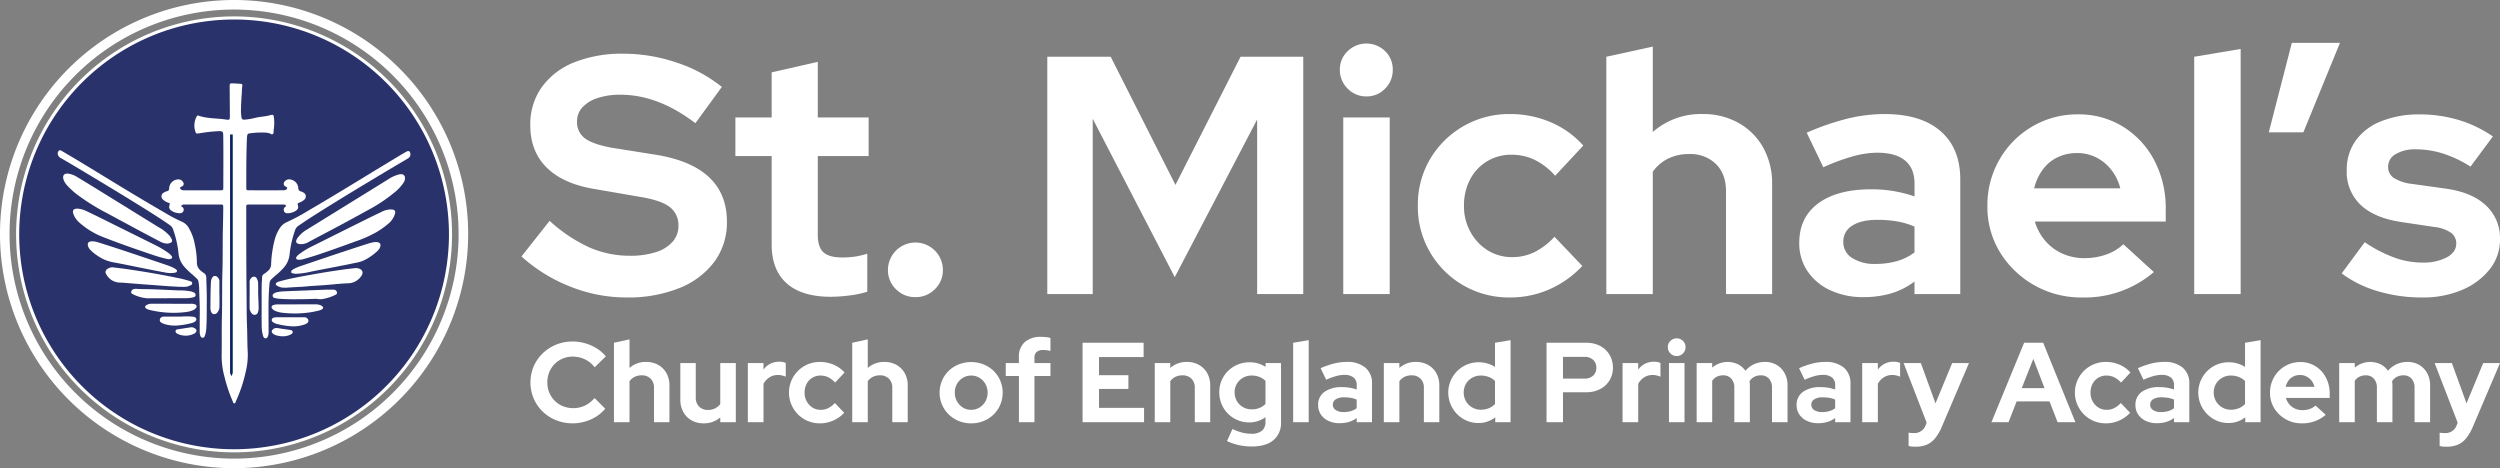
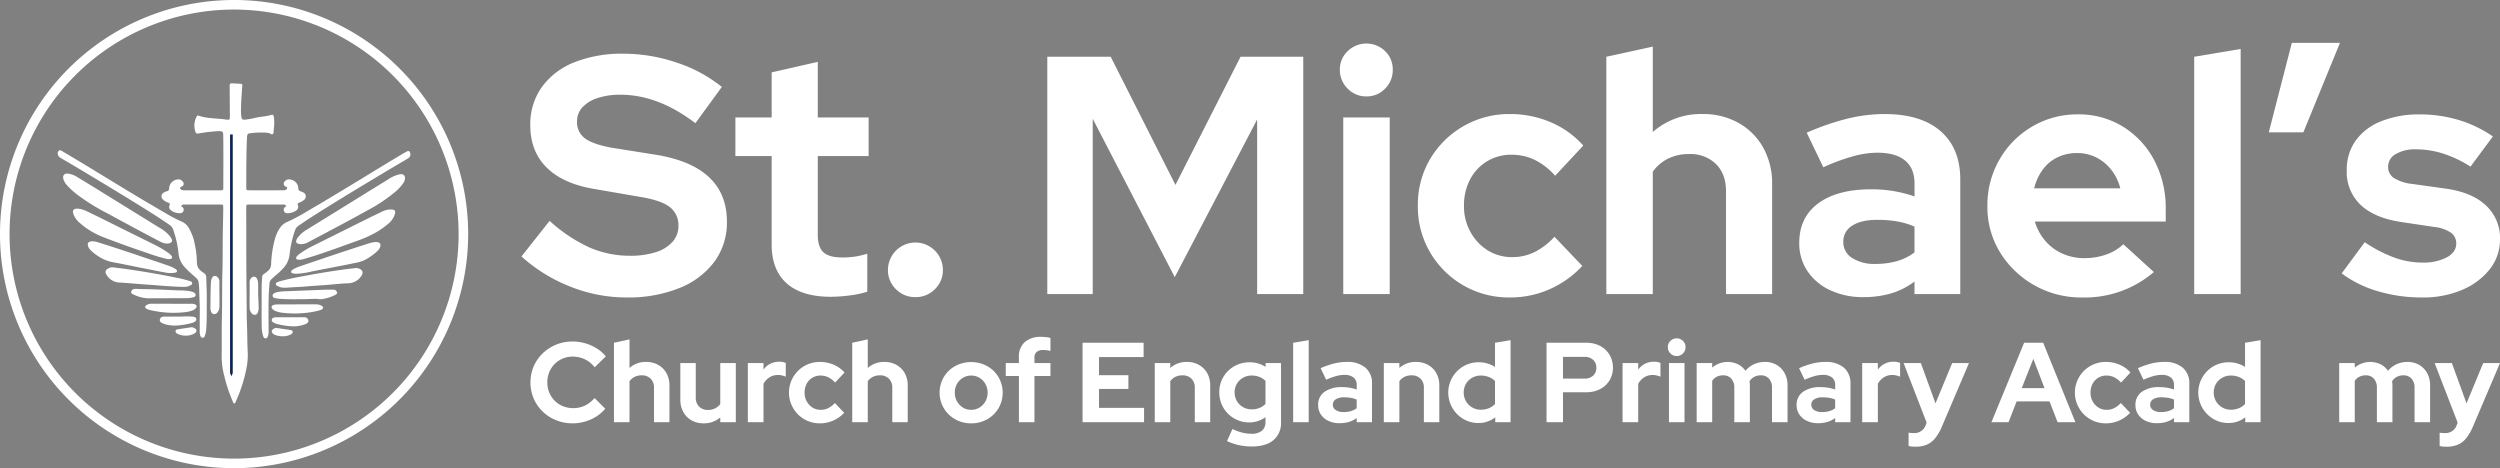
<svg xmlns="http://www.w3.org/2000/svg" width="805.491" height="150.845" viewBox="0 0 805.491 150.845">
  <rect x="0" y="0" width="805.491" height="150.845" fill="#808080" stroke="none" />
  <g id="Group_320" data-name="Group 320" transform="translate(-251 -362.001)">
-     <path id="Path_659" data-name="Path 659" d="M146.952,77.346A69.73,69.73,0,1,1,77.223,7.617a69.729,69.729,0,0,1,69.729,69.729" transform="translate(249.199 360.17)" fill="#2a326c" stroke="#fff" stroke-width="1" />
    <path id="Path_660" data-name="Path 660" d="M75.422,150.846a75.423,75.423,0,1,1,75.423-75.423,75.507,75.507,0,0,1-75.423,75.423m0-147.765a72.342,72.342,0,1,0,72.342,72.342A72.424,72.424,0,0,0,75.422,3.081" transform="translate(251 362)" fill="#fff" />
    <path id="Path_661" data-name="Path 661" d="M74.814,74.837c.176.327.539.367.685.666a1.134,1.134,0,0,1-1,1.687,4.647,4.647,0,0,1-2.983-.939,1.367,1.367,0,0,1-.466-1.58c.192-.658.167-.681-.459-.9a4.07,4.07,0,0,1-1.57-.936,1.351,1.351,0,0,1,.26-2.31,3.1,3.1,0,0,1,1-.429c.491-.106.648-.378.673-.885a3,3,0,0,1,2.655-2.89,1.718,1.718,0,0,1,1.8.805.908.908,0,0,1-.375,1.454c-.1.053-.212.078-.307.135-.308.185-.344.409-.1.678a1.17,1.17,0,0,0,.8.4c.223.014.447.017.67.017q5.575,0,11.152,0c.167,0,.336.007.5-.006.531-.042.6-.119.647-.663.008-.111.006-.223.006-.335.014-5.506.057-11.012-.017-16.518-.019-1.422-.158-1.58-1.617-1.526a47.005,47.005,0,0,0-5.329.564c-.387.059-.773.121-1.161.169-.549.068-.685,0-.859-.549a6.116,6.116,0,0,1,.305-4.725c.284-.572.354-.586.988-.371,2.659.9,6,.727,8.756,1.2a1.838,1.838,0,0,0,.251.02c.637.021.747-.068.785-.684.021-.334.012-.671.01-1.006q-.027-4.276-.059-8.553c0-.2-.007-.391,0-.587.014-.8.085-.9.85-.883.893.018,1.785.093,2.677.136a.516.516,0,0,1,.54.672c-.122.833-.111,1.672-.175,2.507-.149,1.95-.25,3.9-.255,5.858a13.576,13.576,0,0,0,.137,1.585c.089.761.318.98,1.1.931a21.185,21.185,0,0,0,3.381-.588c1.854-.422,3.1-.368,4.929-.887.762-.217.929-.1,1.066.677a15.111,15.111,0,0,1-.077,4.173c-.044.433.089,1.005-.283,1.269-.4.285-.8-.225-1.229-.3a8.25,8.25,0,0,0-1.074-.164,27.289,27.289,0,0,0-5.017.216c-.729.1-.83.2-.949.928a4.424,4.424,0,0,0-.052.5c-.249,5.362-.208,10.728-.221,16.093,0,.745.093.843.813.844q5.575.013,11.151,0a1.458,1.458,0,0,0,.656-.11c.254-.125.514-.261.55-.58s-.251-.385-.468-.505a.986.986,0,0,1-.317-1.654,1.8,1.8,0,0,1,1.807-.628,2.985,2.985,0,0,1,2.564,2.719,1.07,1.07,0,0,0,.934,1.15,2.477,2.477,0,0,1,.682.315,1.386,1.386,0,0,1,.262,2.366,4.572,4.572,0,0,1-1.435.851c-.707.285-.73.293-.534.993a1.388,1.388,0,0,1-.6,1.608,4.985,4.985,0,0,1-2.843.867,1.039,1.039,0,0,1-1.115-.832,1.116,1.116,0,0,1,.53-1.279c.088-.063.2-.1.229-.277a1.089,1.089,0,0,0-.994-.415q-1.174,0-2.348,0-4.235,0-8.469,0c-1.029,0-1.07.032-1.067,1.009.021,8.86-.013,17.721.1,26.579.048,3.883,0,7.77.157,11.65.115,2.819.059,5.641.229,8.461a22.5,22.5,0,0,1-.626,6.068,47.266,47.266,0,0,1-3.185,9.609c-.119.263-.158.689-.512.691s-.406-.419-.527-.683a48.836,48.836,0,0,1-2.7-8.1,25.215,25.215,0,0,1-.856-6.876c.077-4.024-.03-8.051.08-12.073.134-4.918.01-9.838.163-14.753.151-4.834.038-9.669.167-14.5q.079-2.933.1-5.866c0-.2-.006-.391,0-.587.014-.407-.15-.64-.586-.626-.139,0-.279,0-.419,0H76.058a1.3,1.3,0,0,0-1.244.441" transform="translate(234.547 353.505)" fill="#fff" />
    <path id="Path_662" data-name="Path 662" d="M72.5,112.785c0,3.313.014,5.966-.165,8.617a7.941,7.941,0,0,1-.456,2.122c-.12.341-.308.6-.712.6s-.584-.281-.717-.606a3.569,3.569,0,0,1-.218-1.4c.008-1.9-.011-3.8.021-5.7.043-2.656-.143-5.305-.182-7.959-.01-.7-.106-1.392-.181-2.086a2.06,2.06,0,0,0-.682-1.4c-.422-.367-.818-.763-1.244-1.122a26.421,26.421,0,0,1-2.6-2.5A7.537,7.537,0,0,1,63.4,96.915a32.723,32.723,0,0,0-1.736-7.663,2.683,2.683,0,0,0-1.018-1.383c-2.033-1.434-4.122-2.784-6.227-4.107-8.045-5.054-16.18-9.96-24.338-14.828q-2.267-1.353-4.554-2.673A1.735,1.735,0,0,1,24.5,64.926a1.147,1.147,0,0,1,.362-1.067c.36-.3.7-.052,1,.126,1.951,1.147,3.9,2.294,5.838,3.466,9.154,5.542,18.242,11.2,27.519,16.532a46.246,46.246,0,0,0,5.348,2.787,4.834,4.834,0,0,1,2.209,2.105A15.534,15.534,0,0,1,68.6,93.808a29.127,29.127,0,0,1,.725,6.061,3.3,3.3,0,0,0,1.288,2.694,4.745,4.745,0,0,0,.8.606,1.752,1.752,0,0,1,.931,1.728c.1,2.848.205,5.7.161,7.888" transform="translate(245.115 346.692)" fill="#fff" />
    <path id="Path_663" data-name="Path 663" d="M110.96,113.363c0-1.984-.016-3.969.007-5.953.011-.921.1-1.84.146-2.761a1.183,1.183,0,0,1,.564-.969,13.354,13.354,0,0,0,1.33-1.017,2.871,2.871,0,0,0,1-2.05,36.131,36.131,0,0,1,1.122-7.864,12.629,12.629,0,0,1,1.8-4.038,5.275,5.275,0,0,1,2.256-1.808A63.769,63.769,0,0,0,125.9,83.3c9.954-5.791,19.712-11.905,29.59-17.823.719-.431,1.441-.859,2.177-1.26.648-.353,1.053-.138,1.192.595a1.5,1.5,0,0,1-.843,1.662c-2.98,1.769-5.967,3.526-8.939,5.309-7.766,4.658-15.518,9.337-23.138,14.233-1.058.679-2.076,1.419-3.126,2.111a2.834,2.834,0,0,0-1.116,1.514,34.021,34.021,0,0,0-1.763,7.916,7.429,7.429,0,0,1-1.793,3.99,20.7,20.7,0,0,1-2.585,2.5c-.106.091-.222.171-.324.265-1.774,1.629-1.675,1.259-1.858,3.869-.324,4.632-.175,9.274-.181,13.913a4.583,4.583,0,0,1-.149,1.411c-.213.667-.427.909-.843.89-.534-.024-.66-.438-.8-.843a11.635,11.635,0,0,1-.429-3.48c-.049-2.235-.014-4.472-.014-6.708Z" transform="translate(224.346 346.614)" fill="#fff" />
    <path id="Path_664" data-name="Path 664" d="M60.168,96.159a5.183,5.183,0,0,1-2.224-.682c-2.252-1.181-4.505-2.359-6.747-3.56-3.349-1.8-6.7-3.589-10.029-5.42a67.033,67.033,0,0,1-10.024-6.235,25.789,25.789,0,0,1-2.968-2.71,5.6,5.6,0,0,1-1.284-2.042c-.4-1.275.237-2.06,1.565-1.876A7.463,7.463,0,0,1,31.263,74.7q3.449,2.072,6.868,4.192,9.7,5.992,19.391,12a12.635,12.635,0,0,1,3.38,2.58,5.19,5.19,0,0,1,.843,1.244c.281.675.1,1.056-.589,1.289a2.732,2.732,0,0,1-.989.158" transform="translate(244.568 344.317)" fill="#fff" />
    <path id="Path_665" data-name="Path 665" d="M127.324,96.412a2.7,2.7,0,0,1-1.2-.185.765.765,0,0,1-.463-1.089,3.324,3.324,0,0,1,.646-1.071A9.77,9.77,0,0,1,128.595,92q13.414-8.272,26.81-16.57a10.783,10.783,0,0,1,3.275-1.465,2.678,2.678,0,0,1,.828-.1,1.157,1.157,0,0,1,1.15,1.2,2.663,2.663,0,0,1-.491,1.576,13.92,13.92,0,0,1-2.9,3.118,50.809,50.809,0,0,1-8.645,5.737c-6.257,3.468-12.575,6.819-18.906,10.147a4.779,4.779,0,0,1-2.395.763" transform="translate(220.83 344.254)" fill="#fff" />
    <path id="Path_666" data-name="Path 666" d="M32.433,88.466a8.22,8.22,0,0,1,2.921.84c3.99,1.886,7.922,3.89,11.879,5.846q5.108,2.525,10.208,5.064a32.458,32.458,0,0,1,4.035,2.388,5.589,5.589,0,0,1,1.189,1.052c.415.514.24.952-.42,1.07a2.967,2.967,0,0,1-1.163-.079,44.47,44.47,0,0,1-4.744-1.378c-5.317-1.8-10.623-3.638-15.843-5.7a24.805,24.805,0,0,1-7.4-4.525,6.681,6.681,0,0,1-1.984-2.762c-.438-1.259-.049-1.789,1.321-1.811" transform="translate(243.566 340.747)" fill="#fff" />
    <path id="Path_667" data-name="Path 667" d="M126.59,105.04a3.4,3.4,0,0,1-.5-.044c-.523-.122-.671-.489-.367-.935a4.037,4.037,0,0,1,.966-.922,25.719,25.719,0,0,1,3.935-2.391q8.847-4.422,17.7-8.824,2.364-1.175,4.755-2.3a6.558,6.558,0,0,1,2.883-.8,4.8,4.8,0,0,1,.5.018c.9.108,1.186.47.972,1.353a6.487,6.487,0,0,1-2.16,3.224,25.8,25.8,0,0,1-4.108,2.886,39.14,39.14,0,0,1-6.837,2.949c-3.932,1.449-7.873,2.875-11.851,4.192-1.431.474-2.882.892-4.328,1.319a5.177,5.177,0,0,1-1.566.266" transform="translate(220.834 340.659)" fill="#fff" />
    <path id="Path_668" data-name="Path 668" d="M125.285,112.855a4.476,4.476,0,0,1-1.248-.116c-.242-.071-.506-.129-.558-.429a.668.668,0,0,1,.328-.637,3.85,3.85,0,0,1,.561-.364,12.754,12.754,0,0,1,1.994-.868c7.3-2.478,14.593-4.951,21.932-7.3a10.878,10.878,0,0,1,2.119-.482,2.776,2.776,0,0,1,.832.021c.883.169,1.181.649.919,1.5a3.269,3.269,0,0,1-.8,1.26,17.835,17.835,0,0,1-3.55,2.641,10.447,10.447,0,0,1-3.607,1.266c-4.8,1.03-9.645,1.866-14.455,2.862a24.7,24.7,0,0,1-4.464.646" transform="translate(221.338 337.342)" fill="#fff" />
    <path id="Path_669" data-name="Path 669" d="M38.753,102.327a7.037,7.037,0,0,1,1.9.367c4.556,1.426,9.088,2.928,13.611,4.459,2.83.957,5.664,1.9,8.492,2.868.607.207,1.2.451,1.789.71a7.572,7.572,0,0,1,1.017.579c.239.153.463.366.394.682s-.366.391-.644.451a8.392,8.392,0,0,1-3.246-.084c-2.473-.434-4.933-.948-7.4-1.437-3.177-.629-6.344-1.306-9.53-1.881a12.843,12.843,0,0,1-5.005-2.221,11.619,11.619,0,0,1-2.117-1.768,2.872,2.872,0,0,1-.738-1.3c-.179-.817.09-1.225.906-1.377a5.132,5.132,0,0,1,.568-.053" transform="translate(242.057 337.417)" fill="#fff" />
    <path id="Path_670" data-name="Path 670" d="M119.8,120a4.126,4.126,0,0,1-2.405-.626c-.56-.232-.562-.786-.036-1.086a4.207,4.207,0,0,1,.936-.353c3.069-.863,6.2-1.411,9.334-1.988q5.436-1,10.91-1.766c1.382-.194,2.769-.342,4.155-.5a1.809,1.809,0,0,1,.5.019c1.765.294,2.241,1.5,1.09,2.854a5.187,5.187,0,0,1-3.955,2.026c-2.507.081-5.006.388-7.509.581-1.92.149-3.846.234-5.762.413-2.225.207-4.459.246-6.684.429-.166.014-.335,0-.574,0" transform="translate(222.898 334.692)" fill="#fff" />
    <path id="Path_671" data-name="Path 671" d="M68.589,119.649c-2.207-.115-4.685-.261-7.161-.471-1.751-.149-3.506-.252-5.259-.387-1.781-.138-3.559-.293-5.34-.432-.584-.046-1.17-.068-1.756-.094a5,5,0,0,1-4.092-2.682,1.133,1.133,0,0,1,.375-1.681,2.657,2.657,0,0,1,2.057-.5c1.687.224,3.38.413,5.064.664,5.052.753,10.09,1.605,15.093,2.645a36.057,36.057,0,0,1,4.224,1.046c.387.13.872.207.876.755s-.489.588-.85.783c-.947.508-1.959.33-3.23.356" transform="translate(240.25 334.765)" fill="#fff" />
    <path id="Path_672" data-name="Path 672" d="M132.581,122.852c1.119,0,1.874,0,2.628,0a1.044,1.044,0,0,1,.891.371c.43.533.375.995-.254,1.287a14.5,14.5,0,0,1-4.461,1.4c-.673.077-1.333-.136-2.006-.113-1.312.045-2.624.095-3.937.109-2.515.027-5.03.074-7.542-.125a8.952,8.952,0,0,1-1.652-.264.767.767,0,0,1-.628-.6.821.821,0,0,1,.425-.847,3.306,3.306,0,0,1,1.333-.476,12.725,12.725,0,0,1,1.58-.2c1.646-.081,3.294-.134,4.941-.2l8.682-.34" transform="translate(223.227 332.487)" fill="#fff" />
    <path id="Path_673" data-name="Path 673" d="M67.121,125.543c-2.04,0-4.08-.02-6.12.006a11.986,11.986,0,0,1-4.957-1.4.606.606,0,0,1-.417-.658,1.039,1.039,0,0,1,.694-.874,2.7,2.7,0,0,1,1.077-.114c.585.036,1.172.072,1.757.074,3.912.011,7.816.275,11.724.414a20.906,20.906,0,0,1,3.673.266,4.266,4.266,0,0,1,1.269.414.891.891,0,0,1,.569.854c-.042.426-.368.6-.742.691a9.6,9.6,0,0,1-2.238.29c-2.1.006-4.192,0-6.288,0Z" transform="translate(237.639 332.571)" fill="#fff" />
    <path id="Path_674" data-name="Path 674" d="M123.323,129.065q2.929,0,5.858,0a4.753,4.753,0,0,1,1.409.158,3.088,3.088,0,0,1,.69.291c.666.4.663.892-.02,1.24a4.979,4.979,0,0,1-1.023.357,27.991,27.991,0,0,1-3.619.657,34.018,34.018,0,0,1-7.843.02,8.456,8.456,0,0,1-2.272-.545,2.5,2.5,0,0,1-1.093-.746.689.689,0,0,1,.324-1.192,4.313,4.313,0,0,1,1.565-.226h6.025Z" transform="translate(223.328 330.994)" fill="#fff" />
    <path id="Path_675" data-name="Path 675" d="M70.14,128.821q3.1,0,6.192,0a3.144,3.144,0,0,1,1.312.209.66.66,0,0,1,.326,1.083,2.211,2.211,0,0,1-1.048.8,8.455,8.455,0,0,1-2.428.6,32.552,32.552,0,0,1-11.3-.658,4.285,4.285,0,0,1-1.179-.42c-.617-.357-.624-.835,0-1.208a3.015,3.015,0,0,1,1.6-.416q3.264.007,6.527,0Z" transform="translate(236.213 331.054)" fill="#fff" />
    <path id="Path_676" data-name="Path 676" d="M92.15,122.922c0,1.311-.006,2.621,0,3.931a3,3,0,0,1-.624,1.868,1.266,1.266,0,0,1-1.215.6c-.545-.079-.769-.5-.928-.967a3.416,3.416,0,0,1-.15-1.154c.031-2.7.025-5.408.159-8.11a3.2,3.2,0,0,1,.379-1.441,1.013,1.013,0,0,1,1.62-.348,1.906,1.906,0,0,1,.73,1.694v3.931Z" transform="translate(229.563 333.884)" fill="#fff" />
    <path id="Path_677" data-name="Path 677" d="M105.859,123.191c0-1.341.005-2.682,0-4.023a1.738,1.738,0,0,1,.75-1.59.994.994,0,0,1,1.563.353,3.342,3.342,0,0,1,.425,1.687c.01.642.027,1.285.013,1.928-.043,1.9.137,3.8.147,5.694a4.205,4.205,0,0,1-.2,1.485,1.13,1.13,0,0,1-2.08.352,2.724,2.724,0,0,1-.631-1.779c.008-1.369,0-2.737,0-4.107Z" transform="translate(225.574 333.811)" fill="#fff" />
    <path id="Path_678" data-name="Path 678" d="M121.187,134.55c1.479,0,2.959,0,4.437,0a1.307,1.307,0,0,1,1.233.555.917.917,0,0,1-.2,1.333,2.761,2.761,0,0,1-.9.442,10.5,10.5,0,0,1-4.369.561,25.471,25.471,0,0,1-4.21-.669,4.042,4.042,0,0,1-1.532-.647.782.782,0,0,1,.193-1.44,2.148,2.148,0,0,1,.9-.13q2.218,0,4.437,0Z" transform="translate(223.311 329.676)" fill="#fff" />
    <path id="Path_679" data-name="Path 679" d="M73.1,134.247c1.7.049,3.4-.2,5.108.023a2.117,2.117,0,0,1,.893.177.745.745,0,0,1,.163,1.258,2.561,2.561,0,0,1-1.1.58,23.746,23.746,0,0,1-4.611.811,11.307,11.307,0,0,1-4.06-.387,4.183,4.183,0,0,1-1.229-.527.864.864,0,0,1-.491-.9,1.092,1.092,0,0,1,.729-.945,2.532,2.532,0,0,1,.743-.09c1.286-.008,2.571,0,3.857,0" transform="translate(234.721 329.765)" fill="#fff" />
    <path id="Path_680" data-name="Path 680" d="M77.556,141.484a5.812,5.812,0,0,1-2.35-.523,1.664,1.664,0,0,1-.293-.162.834.834,0,0,1-.465-.825c.065-.41.413-.488.753-.539,1.406-.214,2.813-.423,4.219-.637a1.771,1.771,0,0,1,1.047.224c.895.428.965,1.157.14,1.723a5.675,5.675,0,0,1-2.633.737,3.483,3.483,0,0,1-.418,0" transform="translate(233.117 328.659)" fill="#fff" />
    <path id="Path_681" data-name="Path 681" d="M118.858,141.762a6.807,6.807,0,0,1-2.446-.391c-.8-.283-1.273-.857-1.165-1.346a1.7,1.7,0,0,1,1.729-.912c.554.061,1.1.17,1.655.251.773.112,1.548.214,2.321.327a2.9,2.9,0,0,1,.571.128.6.6,0,0,1,.258,1.053,1.59,1.59,0,0,1-.627.407,5.114,5.114,0,0,1-2.3.484" transform="translate(223.316 328.582)" fill="#fff" />
    <path id="Path_682" data-name="Path 682" d="M98.429,133.924,98,134.9l-.433-.979v-76.9h.865Z" transform="translate(227.561 348.301)" fill="#08245c" />
    <path id="Path_683" data-name="Path 683" d="M254.9,101.313a48.644,48.644,0,0,1-18.024-3.5A51.339,51.339,0,0,1,221.142,88.1l9.066-11.47A49.512,49.512,0,0,0,243.043,85.2,32.424,32.424,0,0,0,256.1,87.877a26.753,26.753,0,0,0,8.3-1.146,11.929,11.929,0,0,0,5.407-3.332,7.551,7.551,0,0,0,1.912-5.134,7.278,7.278,0,0,0-2.84-6.117q-2.842-2.185-9.722-3.278l-15.183-2.621q-9.725-1.746-14.856-6.937t-5.134-13.49A20.556,20.556,0,0,1,227.7,33.534a23.54,23.54,0,0,1,10.432-7.974,41.663,41.663,0,0,1,16-2.785A53.417,53.417,0,0,1,270.9,25.559a46.216,46.216,0,0,1,14.8,7.92l-8.52,11.688q-12.018-9.176-24.141-9.176a22.834,22.834,0,0,0-7.428,1.092,11.223,11.223,0,0,0-4.861,3,6.465,6.465,0,0,0-1.693,4.423,6.423,6.423,0,0,0,2.566,5.571q2.565,1.86,8.357,2.95L264.4,55.326q11.469,1.859,17.2,7.264t5.735,14.255a21.266,21.266,0,0,1-3.987,12.889A26.008,26.008,0,0,1,272.1,98.255a44.183,44.183,0,0,1-17.2,3.058" transform="translate(197.873 356.529)" fill="#fff" />
    <path id="Path_684" data-name="Path 684" d="M342.667,101.924q-9.4,0-14.255-4.315T323.551,85.1V56.592H311.863V44.139h11.688V29.611l14.856-3.386V44.139h16.385V56.592H338.407V81.934q0,3.933,1.8,5.626t6.063,1.693a27.522,27.522,0,0,0,4.1-.273,29.146,29.146,0,0,0,3.987-.928v12.234a30.671,30.671,0,0,1-5.68,1.2,47.758,47.758,0,0,1-6.008.437" transform="translate(176.078 355.7)" fill="#fff" />
    <path id="Path_685" data-name="Path 685" d="M385.408,120.442a8.544,8.544,0,0,1-6.281-2.567,8.411,8.411,0,0,1-2.567-6.172,8.848,8.848,0,1,1,17.7,0,8.417,8.417,0,0,1-2.567,6.172,8.55,8.55,0,0,1-6.281,2.567" transform="translate(160.535 337.29)" fill="#fff" />
    <path id="Path_686" data-name="Path 686" d="M444.132,100.532V24.069h20.427l20.863,41.29,20.973-41.29H526.6v76.463H511.747V44.277L485.2,95.07,458.769,44.058v56.474Z" transform="translate(144.303 356.218)" fill="#fff" />
    <path id="Path_687" data-name="Path 687" d="M576.727,35.5a8.19,8.19,0,0,1-6.007-2.513,8.318,8.318,0,0,1-2.513-6.117,8.015,8.015,0,0,1,2.513-5.953,8.638,8.638,0,0,1,12.07,0,8.109,8.109,0,0,1,2.459,5.953,8.42,8.42,0,0,1-2.459,6.117,8.141,8.141,0,0,1-6.062,2.513M569.3,42.274h14.965V99.185H569.3Z" transform="translate(114.494 357.565)" fill="#fff" />
    <path id="Path_688" data-name="Path 688" d="M630.985,107.461A29.312,29.312,0,0,1,605.26,92.987a29.06,29.06,0,0,1-3.986-15.128,28.887,28.887,0,0,1,3.932-14.965,29.516,29.516,0,0,1,25.779-14.528,33.049,33.049,0,0,1,13.053,2.621,29.189,29.189,0,0,1,10.541,7.538l-9.067,9.722a21.581,21.581,0,0,0-6.608-5.134,17.179,17.179,0,0,0-7.482-1.638A14.742,14.742,0,0,0,618.1,69.448a17.952,17.952,0,0,0-1.966,8.521,17.022,17.022,0,0,0,2.076,8.356,15.926,15.926,0,0,0,5.571,5.953,14.718,14.718,0,0,0,7.974,2.184,16,16,0,0,0,7.155-1.639,22.321,22.321,0,0,0,6.39-4.915l8.957,9.394a31.962,31.962,0,0,1-10.486,7.483,31.072,31.072,0,0,1-12.78,2.676" transform="translate(106.551 350.381)" fill="#fff" />
    <path id="Path_689" data-name="Path 689" d="M681.211,99.5V23.033l14.965-3.278V47.282a23.4,23.4,0,0,1,16.057-5.789,23.094,23.094,0,0,1,11.633,2.895,20.592,20.592,0,0,1,7.919,7.974A23.659,23.659,0,0,1,734.627,64.1V99.5H719.77V66.4q0-5.572-3.222-8.793a11.741,11.741,0,0,0-8.684-3.222,14.944,14.944,0,0,0-6.773,1.475,13.328,13.328,0,0,0-4.916,4.205V99.5Z" transform="translate(87.346 357.254)" fill="#fff" />
    <path id="Path_690" data-name="Path 690" d="M783.66,107.351a24.6,24.6,0,0,1-10.7-2.239,17.726,17.726,0,0,1-7.319-6.172,15.966,15.966,0,0,1-2.621-9.067q0-8.192,6.116-12.725t17.041-4.533a42.039,42.039,0,0,1,13.982,2.294V70.758q0-4.915-3.058-7.427t-8.958-2.513a30.081,30.081,0,0,0-7.756,1.146,65.518,65.518,0,0,0-9.612,3.55l-5.352-11.142A82.655,82.655,0,0,1,778.308,49.9a50.269,50.269,0,0,1,12.234-1.53q11.687,0,18.024,5.517T814.9,69.448v36.921H800.155v-4.041a23.8,23.8,0,0,1-7.538,3.823,31.388,31.388,0,0,1-8.957,1.2m-6.444-17.8a5.947,5.947,0,0,0,2.84,5.188,13.28,13.28,0,0,0,7.537,1.912,25.183,25.183,0,0,0,6.828-.874,17.247,17.247,0,0,0,5.734-2.84v-8.3a23.779,23.779,0,0,0-5.68-1.693,38.606,38.606,0,0,0-6.336-.492q-5.135,0-8.028,1.857a5.891,5.891,0,0,0-2.895,5.243" transform="translate(67.693 350.381)" fill="#fff" />
    <path id="Path_691" data-name="Path 691" d="M873.285,107.5a30.632,30.632,0,0,1-26.434-14.582A28,28,0,0,1,842.809,78a29.278,29.278,0,0,1,3.878-14.911,28.976,28.976,0,0,1,10.541-10.65,28.466,28.466,0,0,1,14.746-3.933A26.981,26.981,0,0,1,886.557,52.5a28.1,28.1,0,0,1,10.049,10.869,32.985,32.985,0,0,1,3.659,15.729v3.933H858.1a16.593,16.593,0,0,0,3.278,6.117,15.463,15.463,0,0,0,5.571,4.205,17.085,17.085,0,0,0,7.1,1.475,21.022,21.022,0,0,0,6.991-1.147,15.25,15.25,0,0,0,5.571-3.332l9.831,8.957a34.2,34.2,0,0,1-23.158,8.193m-15.4-35.173h27.745a15.965,15.965,0,0,0-2.895-5.953,14.26,14.26,0,0,0-4.86-3.987,13.507,13.507,0,0,0-6.118-1.42,14.428,14.428,0,0,0-6.336,1.365,12.726,12.726,0,0,0-4.752,3.933,16.855,16.855,0,0,0-2.785,6.062" transform="translate(48.523 350.346)" fill="#fff" />
    <path id="Path_692" data-name="Path 692" d="M930.511,99.737V23.274l14.965-2.513V99.737Z" transform="translate(27.455 357.013)" fill="#fff" />
    <path id="Path_693" data-name="Path 693" d="M962.137,47.011l7.427-28.837h15.511l-11.8,28.837Z" transform="translate(19.855 357.634)" fill="#fff" />
    <path id="Path_694" data-name="Path 694" d="M1019.047,107.5a49.646,49.646,0,0,1-14.364-2.02,36.554,36.554,0,0,1-11.634-5.735l7.428-10.049a44.471,44.471,0,0,0,9.448,4.916,26.361,26.361,0,0,0,9.012,1.638,16.332,16.332,0,0,0,8.029-1.693q3-1.692,3-4.424a4.2,4.2,0,0,0-1.693-3.495,11.792,11.792,0,0,0-5.407-1.858l-10.923-1.638q-8.413-1.311-12.835-5.517a14.586,14.586,0,0,1-4.424-11.087,16.068,16.068,0,0,1,2.895-9.612,18.366,18.366,0,0,1,8.247-6.226,32.794,32.794,0,0,1,12.453-2.184,43.458,43.458,0,0,1,12.289,1.747,39.111,39.111,0,0,1,11.2,5.353l-7.209,9.722a37.8,37.8,0,0,0-9.012-4.261,29.409,29.409,0,0,0-8.575-1.311,12.186,12.186,0,0,0-6.5,1.529,4.606,4.606,0,0,0-2.457,4.042,4.256,4.256,0,0,0,1.747,3.6,13.776,13.776,0,0,0,5.9,1.966l10.923,1.529q8.52,1.2,13,5.462a14.283,14.283,0,0,1,4.479,10.814,15.286,15.286,0,0,1-3.278,9.667,22.352,22.352,0,0,1-8.9,6.664,31.786,31.786,0,0,1-12.835,2.457" transform="translate(12.43 350.346)" fill="#fff" />
    <path id="Path_695" data-name="Path 695" d="M238.546,171.19a14.087,14.087,0,0,1-5.337-1.006,13.3,13.3,0,0,1-4.332-2.8,12.984,12.984,0,0,1-2.889-4.187,13.365,13.365,0,0,1,0-10.346,13.058,13.058,0,0,1,2.907-4.2,13.433,13.433,0,0,1,4.332-2.815,13.963,13.963,0,0,1,5.319-1.005,14.353,14.353,0,0,1,4.1.585,14.9,14.9,0,0,1,3.673,1.645,11.537,11.537,0,0,1,2.907,2.559l-3.583,3.51a8.775,8.775,0,0,0-3.18-2.577,9.083,9.083,0,0,0-3.912-.859,8.114,8.114,0,0,0-3.218.64,7.993,7.993,0,0,0-2.6,1.755,8.142,8.142,0,0,0-1.719,2.614,8.617,8.617,0,0,0-.621,3.327,8.324,8.324,0,0,0,.64,3.272,8.145,8.145,0,0,0,1.754,2.633,7.9,7.9,0,0,0,2.633,1.736,8.731,8.731,0,0,0,3.344.622,8.591,8.591,0,0,0,3.766-.841,9.122,9.122,0,0,0,3.071-2.412l3.436,3.436a12.161,12.161,0,0,1-2.87,2.522,13.794,13.794,0,0,1-3.638,1.627,14.385,14.385,0,0,1-3.985.567" transform="translate(196.959 327.206)" fill="#fff" />
    <path id="Path_696" data-name="Path 696" d="M260.361,170.605V145.013l5.008-1.1v9.213a7.831,7.831,0,0,1,5.375-1.937,7.726,7.726,0,0,1,3.894.969,6.886,6.886,0,0,1,2.65,2.668,7.923,7.923,0,0,1,.951,3.931v11.845h-4.973V159.528a3.98,3.98,0,0,0-1.079-2.943,3.927,3.927,0,0,0-2.906-1.078,5,5,0,0,0-2.266.493,4.467,4.467,0,0,0-1.646,1.408v13.2Z" transform="translate(188.451 327.426)" fill="#fff" />
    <path id="Path_697" data-name="Path 697" d="M296.005,173.387a7.733,7.733,0,0,1-3.894-.969,6.813,6.813,0,0,1-2.65-2.706,8.039,8.039,0,0,1-.95-3.929V153.974h4.972v11.077a3.974,3.974,0,0,0,1.079,2.943,3.926,3.926,0,0,0,2.906,1.079,4.885,4.885,0,0,0,2.248-.512,4.733,4.733,0,0,0,1.664-1.389v-13.2h5.008v19.047H301.38v-1.535a7.921,7.921,0,0,1-5.375,1.9" transform="translate(181.688 325.01)" fill="#fff" />
    <path id="Path_698" data-name="Path 698" d="M317.142,172.882V153.835h5.044v2.12a5.905,5.905,0,0,1,2.176-1.9,6.329,6.329,0,0,1,2.906-.659,4.767,4.767,0,0,1,2.085.4v4.424a6.923,6.923,0,0,0-1.225-.4,6.052,6.052,0,0,0-1.336-.146,4.954,4.954,0,0,0-2.668.75,5.48,5.48,0,0,0-1.938,2.1v12.357Z" transform="translate(174.811 325.148)" fill="#fff" />
    <path id="Path_699" data-name="Path 699" d="M344.6,173.271a9.81,9.81,0,0,1-8.61-4.844,9.887,9.887,0,0,1,3.564-13.619,9.872,9.872,0,0,1,5.046-1.316,11.058,11.058,0,0,1,4.369.878,9.772,9.772,0,0,1,3.528,2.523l-3.034,3.253a7.235,7.235,0,0,0-2.212-1.719,5.755,5.755,0,0,0-2.5-.548,4.933,4.933,0,0,0-4.46,2.669,6,6,0,0,0-.658,2.851,5.7,5.7,0,0,0,.694,2.8,5.331,5.331,0,0,0,1.864,1.992,4.92,4.92,0,0,0,2.669.732,5.356,5.356,0,0,0,2.395-.549,7.472,7.472,0,0,0,2.138-1.646l3,3.145a10.706,10.706,0,0,1-3.51,2.5,10.393,10.393,0,0,1-4.277.9" transform="translate(170.602 325.125)" fill="#fff" />
    <path id="Path_700" data-name="Path 700" d="M361.411,170.605V145.013l5.008-1.1v9.213a7.831,7.831,0,0,1,5.375-1.937,7.726,7.726,0,0,1,3.894.969,6.886,6.886,0,0,1,2.65,2.668,7.922,7.922,0,0,1,.951,3.931v11.845h-4.973V159.528a3.98,3.98,0,0,0-1.079-2.943,3.927,3.927,0,0,0-2.906-1.078,5,5,0,0,0-2.266.493,4.467,4.467,0,0,0-1.646,1.408v13.2Z" transform="translate(164.174 327.426)" fill="#fff" />
    <path id="Path_701" data-name="Path 701" d="M408.625,173.283a10.211,10.211,0,0,1-5.155-1.316,9.953,9.953,0,0,1-3.655-3.565,9.946,9.946,0,0,1,0-10.017,9.81,9.81,0,0,1,3.655-3.546,10.882,10.882,0,0,1,10.31,0,9.818,9.818,0,0,1,3.656,3.546,10,10,0,0,1,.018,10.017,9.82,9.82,0,0,1-3.638,3.565,10.283,10.283,0,0,1-5.191,1.316m0-4.35a5.022,5.022,0,0,0,2.706-.75,5.416,5.416,0,0,0,1.9-1.992,5.677,5.677,0,0,0,.7-2.815,5.5,5.5,0,0,0-2.614-4.753,4.956,4.956,0,0,0-2.651-.731,5.116,5.116,0,0,0-2.706.731,5.286,5.286,0,0,0-1.9,1.974,5.6,5.6,0,0,0-.694,2.779,5.668,5.668,0,0,0,.694,2.815,5.472,5.472,0,0,0,1.883,1.992,4.928,4.928,0,0,0,2.687.75" transform="translate(155.273 325.114)" fill="#fff" />
    <path id="Path_702" data-name="Path 702" d="M430.756,170.351V155.472h-4.241V151.3h4.241v-1.828a6.271,6.271,0,0,1,1.883-4.935,7.778,7.778,0,0,1,5.356-1.682,13.963,13.963,0,0,1,1.572.092,6.77,6.77,0,0,1,1.352.274v4.168q-.658-.146-1.169-.22a8.085,8.085,0,0,0-1.134-.073,3.257,3.257,0,0,0-2.12.6,2.3,2.3,0,0,0-.732,1.883V151.3h5.155v4.168h-5.155v14.879Z" transform="translate(148.533 327.68)" fill="#fff" />
    <path id="Path_703" data-name="Path 703" d="M459.091,170.952V145.36H478.76v4.607H464.393v5.849h9.468v4.423h-9.468v6.105h14.514v4.606Z" transform="translate(140.707 327.079)" fill="#fff" />
    <path id="Path_704" data-name="Path 704" d="M489.7,172.906V153.858H494.7v1.572a7.831,7.831,0,0,1,5.375-1.937,7.726,7.726,0,0,1,3.894.969,6.885,6.885,0,0,1,2.65,2.668,7.923,7.923,0,0,1,.951,3.931v11.845H502.6V161.828a3.98,3.98,0,0,0-1.079-2.943,3.927,3.927,0,0,0-2.906-1.078,5,5,0,0,0-2.266.493,4.467,4.467,0,0,0-1.646,1.408v13.2Z" transform="translate(133.355 325.125)" fill="#fff" />
    <path id="Path_705" data-name="Path 705" d="M527.566,180.764a19.578,19.578,0,0,1-4.277-.457,16.245,16.245,0,0,1-3.729-1.3l1.755-3.876a17.1,17.1,0,0,0,3.107,1.152,12.18,12.18,0,0,0,3.034.384,5.076,5.076,0,0,0,3.345-.969,3.542,3.542,0,0,0,1.152-2.87v-1.5a8.745,8.745,0,0,1-5.229,1.683,9.58,9.58,0,0,1-8.372-4.809,9.635,9.635,0,0,1-1.279-4.917,9.44,9.44,0,0,1,1.3-4.9,9.567,9.567,0,0,1,3.528-3.473,9.883,9.883,0,0,1,5.009-1.279,9.483,9.483,0,0,1,2.669.384,8.732,8.732,0,0,1,2.412,1.115v-1.243h4.973V172.9a7.179,7.179,0,0,1-2.431,5.813q-2.432,2.047-6.965,2.048m-.036-11.956a6.574,6.574,0,0,0,2.486-.457,5.491,5.491,0,0,0,1.938-1.3v-7.422a5.657,5.657,0,0,0-1.975-1.279,6.744,6.744,0,0,0-2.449-.438,5.559,5.559,0,0,0-2.815.713,5.366,5.366,0,0,0-1.974,1.938,5.2,5.2,0,0,0-.732,2.723,5.557,5.557,0,0,0,.713,2.815,5.285,5.285,0,0,0,1.975,1.975,5.543,5.543,0,0,0,2.833.731" transform="translate(126.777 325.09)" fill="#fff" />
    <path id="Path_706" data-name="Path 706" d="M548.4,170.686V145.094l5.008-.84v26.432Z" transform="translate(119.252 327.345)" fill="#fff" />
    <path id="Path_707" data-name="Path 707" d="M565.9,173.235a8.219,8.219,0,0,1-3.582-.751,5.926,5.926,0,0,1-2.449-2.065,5.341,5.341,0,0,1-.878-3.034,4.993,4.993,0,0,1,2.047-4.259,9.417,9.417,0,0,1,5.7-1.517,14.067,14.067,0,0,1,4.68.768v-1.39a3.032,3.032,0,0,0-1.024-2.486,4.628,4.628,0,0,0-3-.841,10.064,10.064,0,0,0-2.6.384,21.977,21.977,0,0,0-3.217,1.188L559.79,155.5A27.737,27.737,0,0,1,564.1,154a16.831,16.831,0,0,1,4.094-.511,8.909,8.909,0,0,1,6.033,1.846,6.542,6.542,0,0,1,2.12,5.21v12.357h-4.935v-1.353a7.951,7.951,0,0,1-2.523,1.279,10.464,10.464,0,0,1-3,.4m-2.157-5.96a1.99,1.99,0,0,0,.951,1.736,4.437,4.437,0,0,0,2.522.64,8.433,8.433,0,0,0,2.285-.293,5.783,5.783,0,0,0,1.92-.95v-2.778a7.911,7.911,0,0,0-1.9-.567,12.864,12.864,0,0,0-2.121-.165,4.948,4.948,0,0,0-2.687.621,1.972,1.972,0,0,0-.969,1.755" transform="translate(116.709 325.125)" fill="#fff" />
    <path id="Path_708" data-name="Path 708" d="M586.847,172.906V153.858h5.008v1.572a7.83,7.83,0,0,1,5.374-1.937,7.728,7.728,0,0,1,3.895.969,6.9,6.9,0,0,1,2.65,2.668,7.922,7.922,0,0,1,.95,3.931v11.845h-4.973V161.828a3.979,3.979,0,0,0-1.078-2.943,3.927,3.927,0,0,0-2.906-1.078,5,5,0,0,0-2.267.493,4.458,4.458,0,0,0-1.645,1.408v13.2Z" transform="translate(110.016 325.125)" fill="#fff" />
    <path id="Path_709" data-name="Path 709" d="M623.914,170.942a9.34,9.34,0,0,1-4.9-1.316,9.877,9.877,0,0,1-3.491-3.528,9.809,9.809,0,0,1,3.528-13.417,9.779,9.779,0,0,1,5.008-1.3,9.546,9.546,0,0,1,2.724.384,9.989,9.989,0,0,1,2.468,1.116v-7.788l5.008-.84v26.432h-4.935v-1.571a8.543,8.543,0,0,1-5.411,1.827m.8-4.277a6.639,6.639,0,0,0,2.522-.475,5.735,5.735,0,0,0,2.011-1.353v-7.421a5.793,5.793,0,0,0-2.011-1.3,6.872,6.872,0,0,0-2.522-.457,5.652,5.652,0,0,0-2.833.713,5.3,5.3,0,0,0-1.993,1.956,5.726,5.726,0,0,0,.019,5.63,5.611,5.611,0,0,0,1.992,1.975,5.441,5.441,0,0,0,2.815.731" transform="translate(103.438 327.345)" fill="#fff" />
    <path id="Path_710" data-name="Path 710" d="M655.848,170.952V145.36H668.68a9.276,9.276,0,0,1,4.461,1.042,7.649,7.649,0,0,1,3.016,2.852,7.955,7.955,0,0,1,1.079,4.149,7.72,7.72,0,0,1-1.079,4.058,7.532,7.532,0,0,1-3.034,2.815,9.431,9.431,0,0,1-4.442,1.024H661.15v9.651Zm5.3-14.039H668.1a3.894,3.894,0,0,0,2.76-.969,3.264,3.264,0,0,0,1.042-2.5,3.355,3.355,0,0,0-1.042-2.578,3.9,3.9,0,0,0-2.76-.969H661.15Z" transform="translate(93.439 327.079)" fill="#fff" />
    <path id="Path_711" data-name="Path 711" d="M688.088,172.882V153.835h5.046v2.12a5.909,5.909,0,0,1,2.175-1.9,6.33,6.33,0,0,1,2.906-.659,4.756,4.756,0,0,1,2.084.4v4.424a6.9,6.9,0,0,0-1.225-.4,6.034,6.034,0,0,0-1.335-.146,4.956,4.956,0,0,0-2.668.75,5.478,5.478,0,0,0-1.937,2.1v12.357Z" transform="translate(85.693 325.148)" fill="#fff" />
    <path id="Path_712" data-name="Path 712" d="M710.139,149.187a2.741,2.741,0,0,1-2.011-.841,2.783,2.783,0,0,1-.84-2.047,2.685,2.685,0,0,1,.84-1.993,2.893,2.893,0,0,1,4.04,0,2.718,2.718,0,0,1,.823,1.993,2.818,2.818,0,0,1-.823,2.047,2.726,2.726,0,0,1-2.029.841m-2.486,2.267h5.008V170.5h-5.008Z" transform="translate(81.082 327.53)" fill="#fff" />
    <path id="Path_713" data-name="Path 713" d="M719.51,172.906V153.858h5.008v1.462a7.71,7.71,0,0,1,8.3-1.078,6.574,6.574,0,0,1,2.412,2.1,7.858,7.858,0,0,1,2.779-2.12,8.474,8.474,0,0,1,3.546-.731,7.186,7.186,0,0,1,3.748.969,6.9,6.9,0,0,1,2.559,2.668,8.047,8.047,0,0,1,.932,3.931v11.845h-5.008V161.828a4.248,4.248,0,0,0-.969-2.943,3.339,3.339,0,0,0-2.614-1.078,4.638,4.638,0,0,0-2.066.457,4.063,4.063,0,0,0-1.591,1.444l.073.658a6.322,6.322,0,0,1,.037.7v11.845h-5.009V161.828a4.248,4.248,0,0,0-.969-2.943,3.339,3.339,0,0,0-2.614-1.078,4.546,4.546,0,0,0-2.03.439,3.991,3.991,0,0,0-1.516,1.316v13.344Z" transform="translate(78.145 325.125)" fill="#fff" />
    <path id="Path_714" data-name="Path 714" d="M768.812,173.235a8.219,8.219,0,0,1-3.582-.751,5.926,5.926,0,0,1-2.449-2.065,5.341,5.341,0,0,1-.878-3.034,4.993,4.993,0,0,1,2.047-4.259,9.417,9.417,0,0,1,5.7-1.517,14.067,14.067,0,0,1,4.68.768v-1.39a3.034,3.034,0,0,0-1.024-2.486,4.628,4.628,0,0,0-3-.841,10.064,10.064,0,0,0-2.6.384,21.977,21.977,0,0,0-3.217,1.188l-1.792-3.729a27.742,27.742,0,0,1,4.314-1.5,16.832,16.832,0,0,1,4.094-.511,8.909,8.909,0,0,1,6.033,1.846,6.542,6.542,0,0,1,2.12,5.21v12.357h-4.935v-1.353a7.95,7.95,0,0,1-2.523,1.279,10.465,10.465,0,0,1-3,.4m-2.157-5.96a1.99,1.99,0,0,0,.951,1.736,4.437,4.437,0,0,0,2.522.64,8.433,8.433,0,0,0,2.285-.293,5.784,5.784,0,0,0,1.92-.95v-2.778a7.911,7.911,0,0,0-1.9-.567,12.864,12.864,0,0,0-2.121-.165,4.948,4.948,0,0,0-2.687.621,1.972,1.972,0,0,0-.969,1.755" transform="translate(67.961 325.125)" fill="#fff" />
    <path id="Path_715" data-name="Path 715" d="M789.715,172.882V153.835h5.046v2.12a5.908,5.908,0,0,1,2.175-1.9,6.329,6.329,0,0,1,2.906-.659,4.756,4.756,0,0,1,2.084.4v4.424a6.9,6.9,0,0,0-1.225-.4,6.034,6.034,0,0,0-1.335-.146,4.956,4.956,0,0,0-2.668.75,5.478,5.478,0,0,0-1.937,2.1v12.357Z" transform="translate(61.279 325.148)" fill="#fff" />
    <path id="Path_716" data-name="Path 716" d="M811.116,180.918c-.438,0-.859-.017-1.261-.055a3.529,3.529,0,0,1-.969-.2v-4.277a8.194,8.194,0,0,0,1.718.147,3.814,3.814,0,0,0,3.8-2.6l.293-.767-7.421-19.194h5.557l4.716,12.978,5.375-12.978h5.411l-8.774,20.583a15.33,15.33,0,0,1-2.157,3.675,7.062,7.062,0,0,1-2.687,2.047,9.239,9.239,0,0,1-3.6.64" transform="translate(57.059 325.01)" fill="#fff" />
    <path id="Path_717" data-name="Path 717" d="M844.522,170.952l10.529-25.592h6.142l10.383,25.592h-5.739l-2.6-6.69h-10.6l-2.6,6.69Zm9.761-10.967h7.348l-3.619-9.432Z" transform="translate(48.111 327.079)" fill="#fff" />
    <path id="Path_718" data-name="Path 718" d="M889.93,173.271a9.81,9.81,0,0,1-8.61-4.844,9.887,9.887,0,0,1,3.564-13.619,9.87,9.87,0,0,1,5.046-1.316,11.058,11.058,0,0,1,4.369.878,9.766,9.766,0,0,1,3.528,2.523l-3.034,3.253a7.229,7.229,0,0,0-2.212-1.719,5.749,5.749,0,0,0-2.5-.548,4.93,4.93,0,0,0-4.46,2.669,6,6,0,0,0-.658,2.851,5.7,5.7,0,0,0,.694,2.8,5.331,5.331,0,0,0,1.865,1.992,4.919,4.919,0,0,0,2.669.732,5.351,5.351,0,0,0,2.394-.549,7.477,7.477,0,0,0,2.139-1.646l3,3.145a10.7,10.7,0,0,1-3.509,2.5,10.394,10.394,0,0,1-4.277.9" transform="translate(39.592 325.125)" fill="#fff" />
    <path id="Path_719" data-name="Path 719" d="M912.5,173.235a8.219,8.219,0,0,1-3.582-.751,5.926,5.926,0,0,1-2.449-2.065,5.341,5.341,0,0,1-.878-3.034,4.993,4.993,0,0,1,2.047-4.259,9.416,9.416,0,0,1,5.7-1.517,14.067,14.067,0,0,1,4.68.768v-1.39a3.032,3.032,0,0,0-1.024-2.486,4.628,4.628,0,0,0-3-.841,10.063,10.063,0,0,0-2.6.384,21.964,21.964,0,0,0-3.217,1.188L906.39,155.5A27.742,27.742,0,0,1,910.7,154a16.832,16.832,0,0,1,4.094-.511,8.909,8.909,0,0,1,6.033,1.846,6.542,6.542,0,0,1,2.12,5.21v12.357h-4.935v-1.353a7.945,7.945,0,0,1-2.523,1.279,10.465,10.465,0,0,1-3,.4m-2.157-5.96a1.99,1.99,0,0,0,.951,1.736,4.437,4.437,0,0,0,2.522.64,8.434,8.434,0,0,0,2.285-.293,5.784,5.784,0,0,0,1.92-.95v-2.778a7.912,7.912,0,0,0-1.9-.567,12.863,12.863,0,0,0-2.12-.165,4.948,4.948,0,0,0-2.687.621,1.972,1.972,0,0,0-.969,1.755" transform="translate(33.441 325.125)" fill="#fff" />
    <path id="Path_720" data-name="Path 720" d="M941.979,170.942a9.34,9.34,0,0,1-4.9-1.316,9.877,9.877,0,0,1-3.491-3.528,9.809,9.809,0,0,1,3.528-13.417,9.779,9.779,0,0,1,5.008-1.3,9.547,9.547,0,0,1,2.724.384,9.99,9.99,0,0,1,2.468,1.116v-7.788l5.008-.84v26.432H947.39v-1.571a8.543,8.543,0,0,1-5.411,1.827m.8-4.277a6.639,6.639,0,0,0,2.522-.475,5.736,5.736,0,0,0,2.011-1.353v-7.421a5.793,5.793,0,0,0-2.011-1.3,6.872,6.872,0,0,0-2.522-.457,5.654,5.654,0,0,0-2.833.713,5.3,5.3,0,0,0-1.993,1.956,5.726,5.726,0,0,0,.019,5.63,5.611,5.611,0,0,0,1.992,1.975,5.443,5.443,0,0,0,2.815.731" transform="translate(27.027 327.345)" fill="#fff" />
-     <path id="Path_721" data-name="Path 721" d="M972.855,173.283a10.259,10.259,0,0,1-8.847-4.881,9.373,9.373,0,0,1-1.352-4.991,9.8,9.8,0,0,1,1.3-4.99,9.7,9.7,0,0,1,3.528-3.564,9.528,9.528,0,0,1,4.935-1.317,9.03,9.03,0,0,1,4.88,1.334,9.4,9.4,0,0,1,3.364,3.639,11.036,11.036,0,0,1,1.225,5.264v1.315H967.774a5.553,5.553,0,0,0,1.1,2.048,5.166,5.166,0,0,0,1.864,1.408,5.712,5.712,0,0,0,2.377.493,7.04,7.04,0,0,0,2.339-.383,5.108,5.108,0,0,0,1.865-1.115l3.29,3a11.438,11.438,0,0,1-7.75,2.743M967.7,161.511h9.286a5.338,5.338,0,0,0-.969-1.992,4.756,4.756,0,0,0-1.627-1.335,4.515,4.515,0,0,0-2.047-.475,4.844,4.844,0,0,0-2.121.457,4.27,4.27,0,0,0-1.59,1.317,5.66,5.66,0,0,0-.932,2.029" transform="translate(19.732 325.114)" fill="#fff" />
    <path id="Path_722" data-name="Path 722" d="M992.007,172.906V153.858h5.008v1.462a7.71,7.71,0,0,1,8.3-1.078,6.581,6.581,0,0,1,2.413,2.1,7.849,7.849,0,0,1,2.778-2.12,8.474,8.474,0,0,1,3.546-.731,7.185,7.185,0,0,1,3.748.969,6.9,6.9,0,0,1,2.559,2.668,8.047,8.047,0,0,1,.932,3.931v11.845h-5.008V161.828a4.248,4.248,0,0,0-.969-2.943,3.339,3.339,0,0,0-2.614-1.078,4.639,4.639,0,0,0-2.066.457,4.064,4.064,0,0,0-1.591,1.444l.073.658a6.322,6.322,0,0,1,.037.7v11.845h-5.009V161.828a4.248,4.248,0,0,0-.969-2.943,3.339,3.339,0,0,0-2.614-1.078,4.546,4.546,0,0,0-2.03.439,4,4,0,0,0-1.516,1.316v13.344Z" transform="translate(12.68 325.125)" fill="#fff" />
    <path id="Path_723" data-name="Path 723" d="M1036.314,180.918c-.438,0-.858-.017-1.261-.055a3.527,3.527,0,0,1-.969-.2v-4.277a8.193,8.193,0,0,0,1.718.147,3.814,3.814,0,0,0,3.8-2.6l.292-.767-7.421-19.194h5.557l4.716,12.978,5.374-12.978h5.412l-8.774,20.583a15.331,15.331,0,0,1-2.157,3.675,7.062,7.062,0,0,1-2.687,2.047,9.239,9.239,0,0,1-3.6.64" transform="translate(2.957 325.01)" fill="#fff" />
  </g>
</svg>